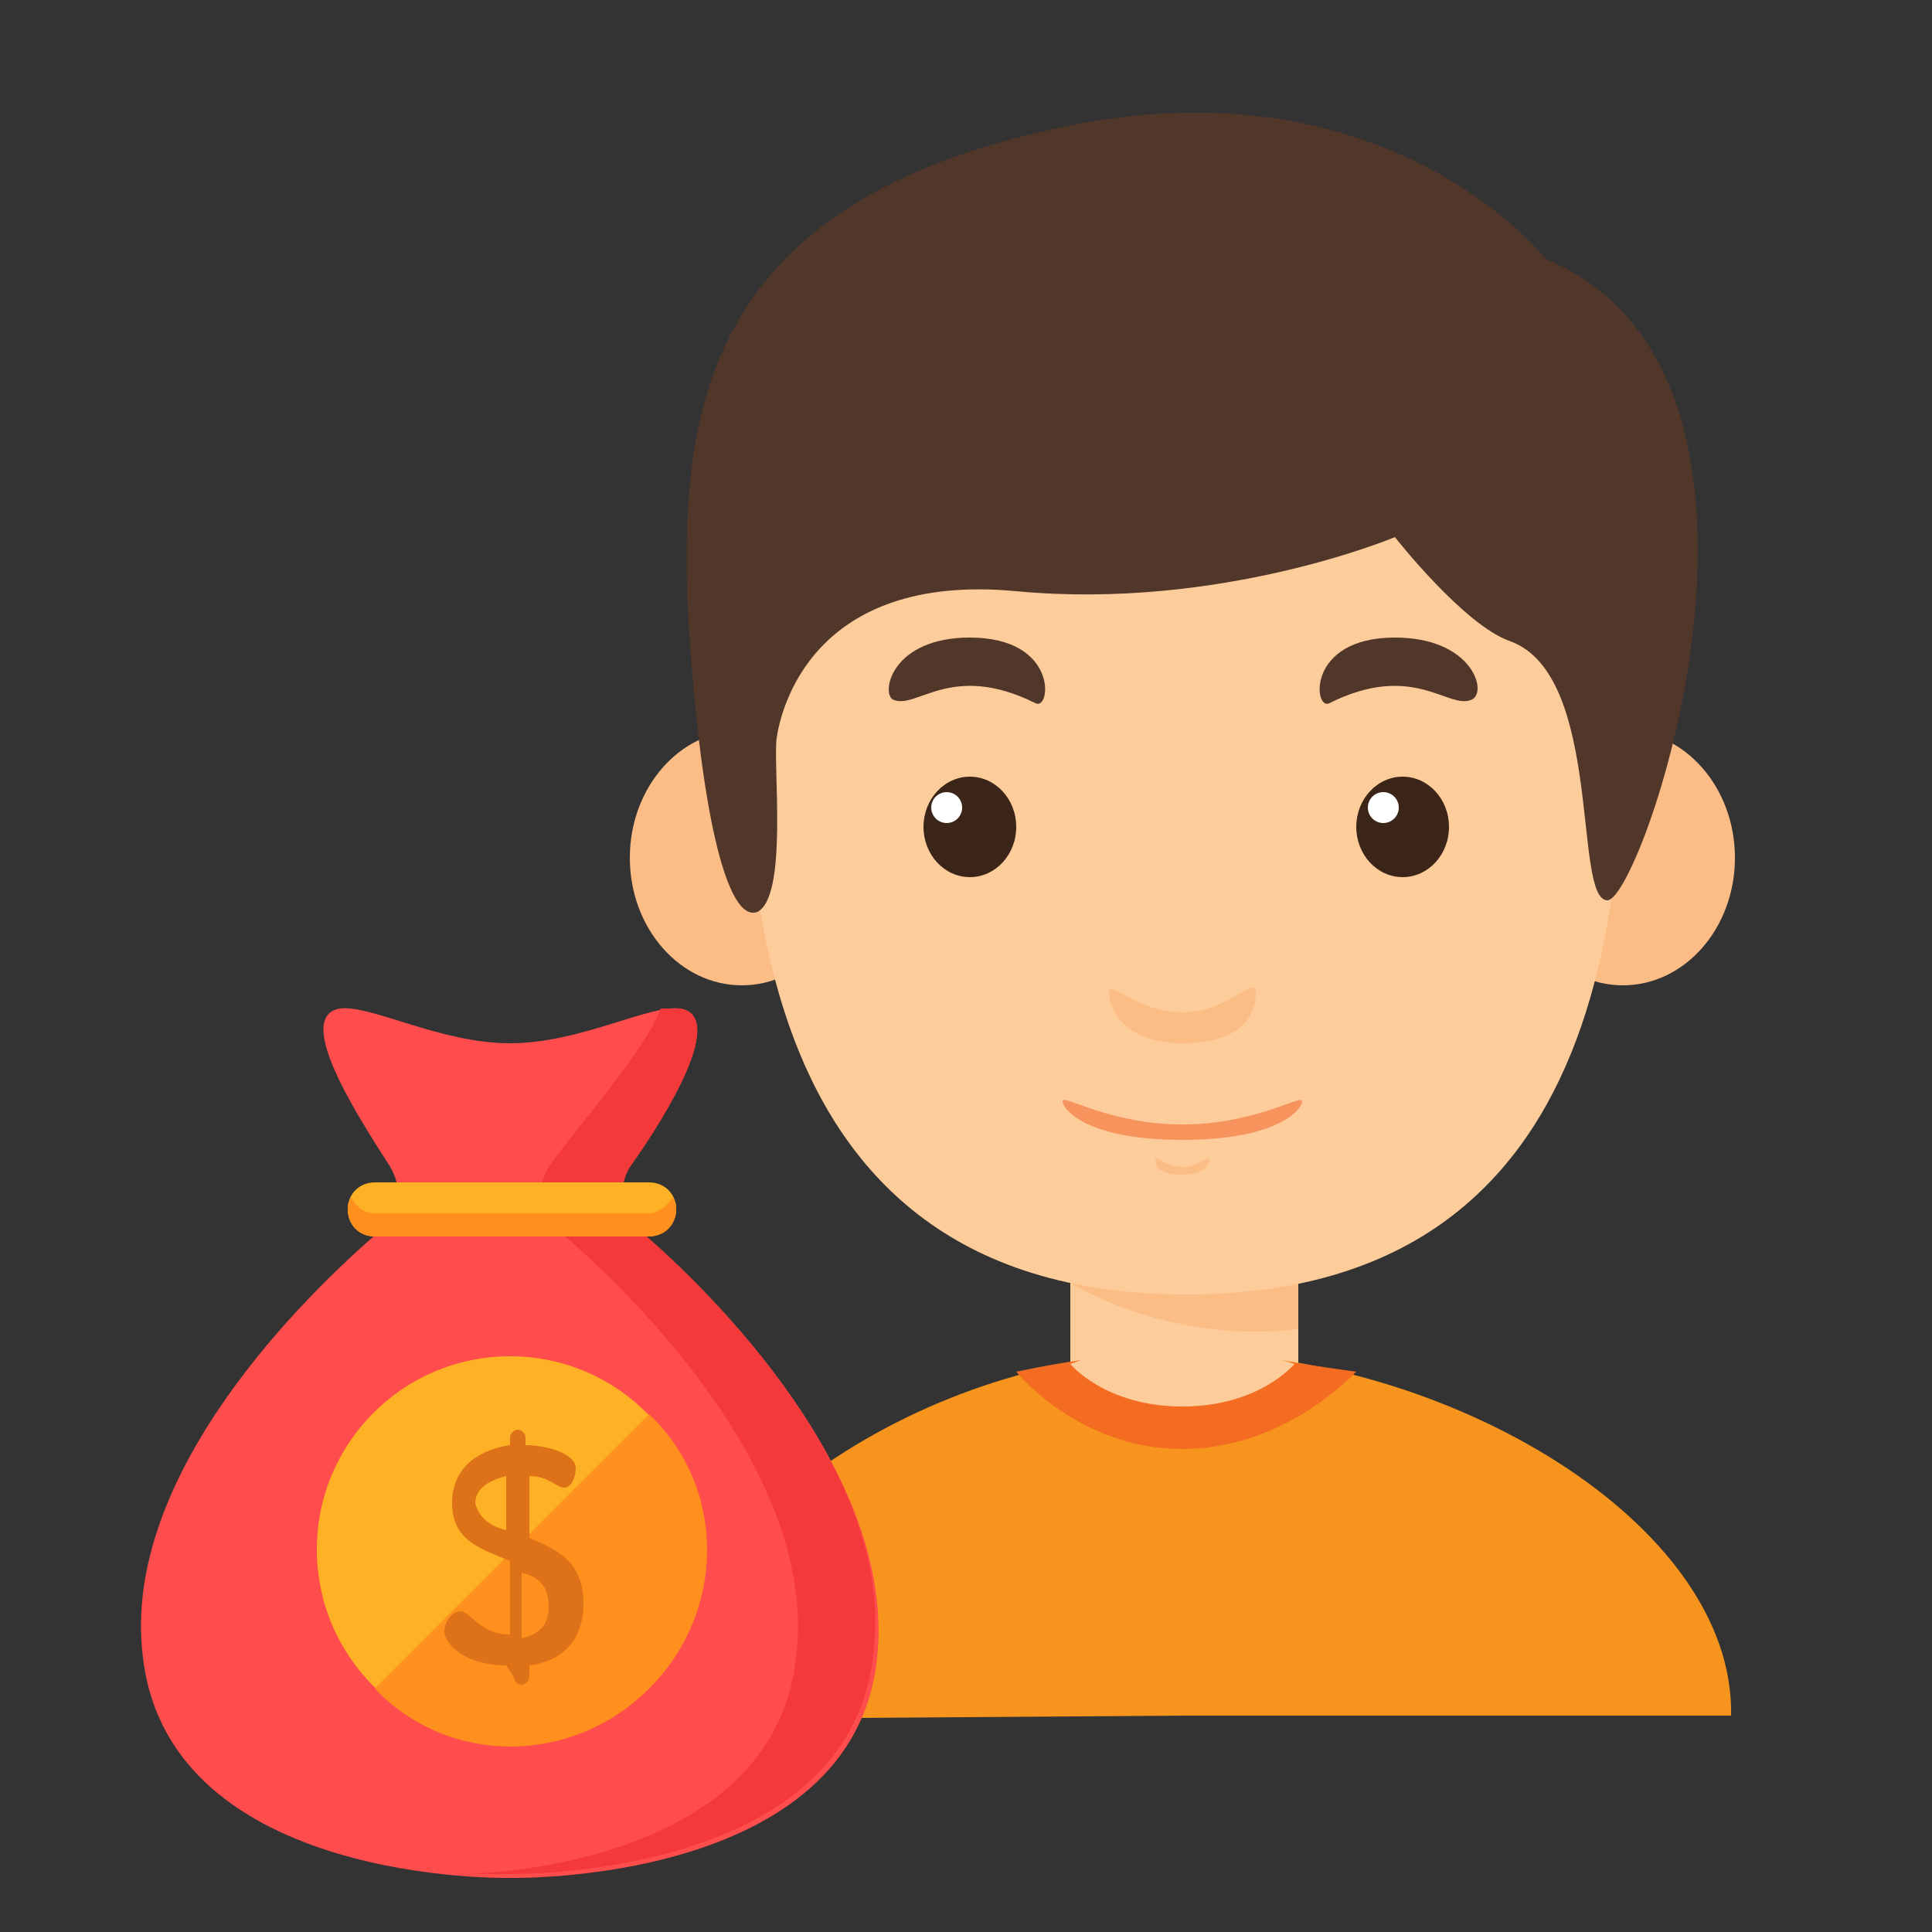
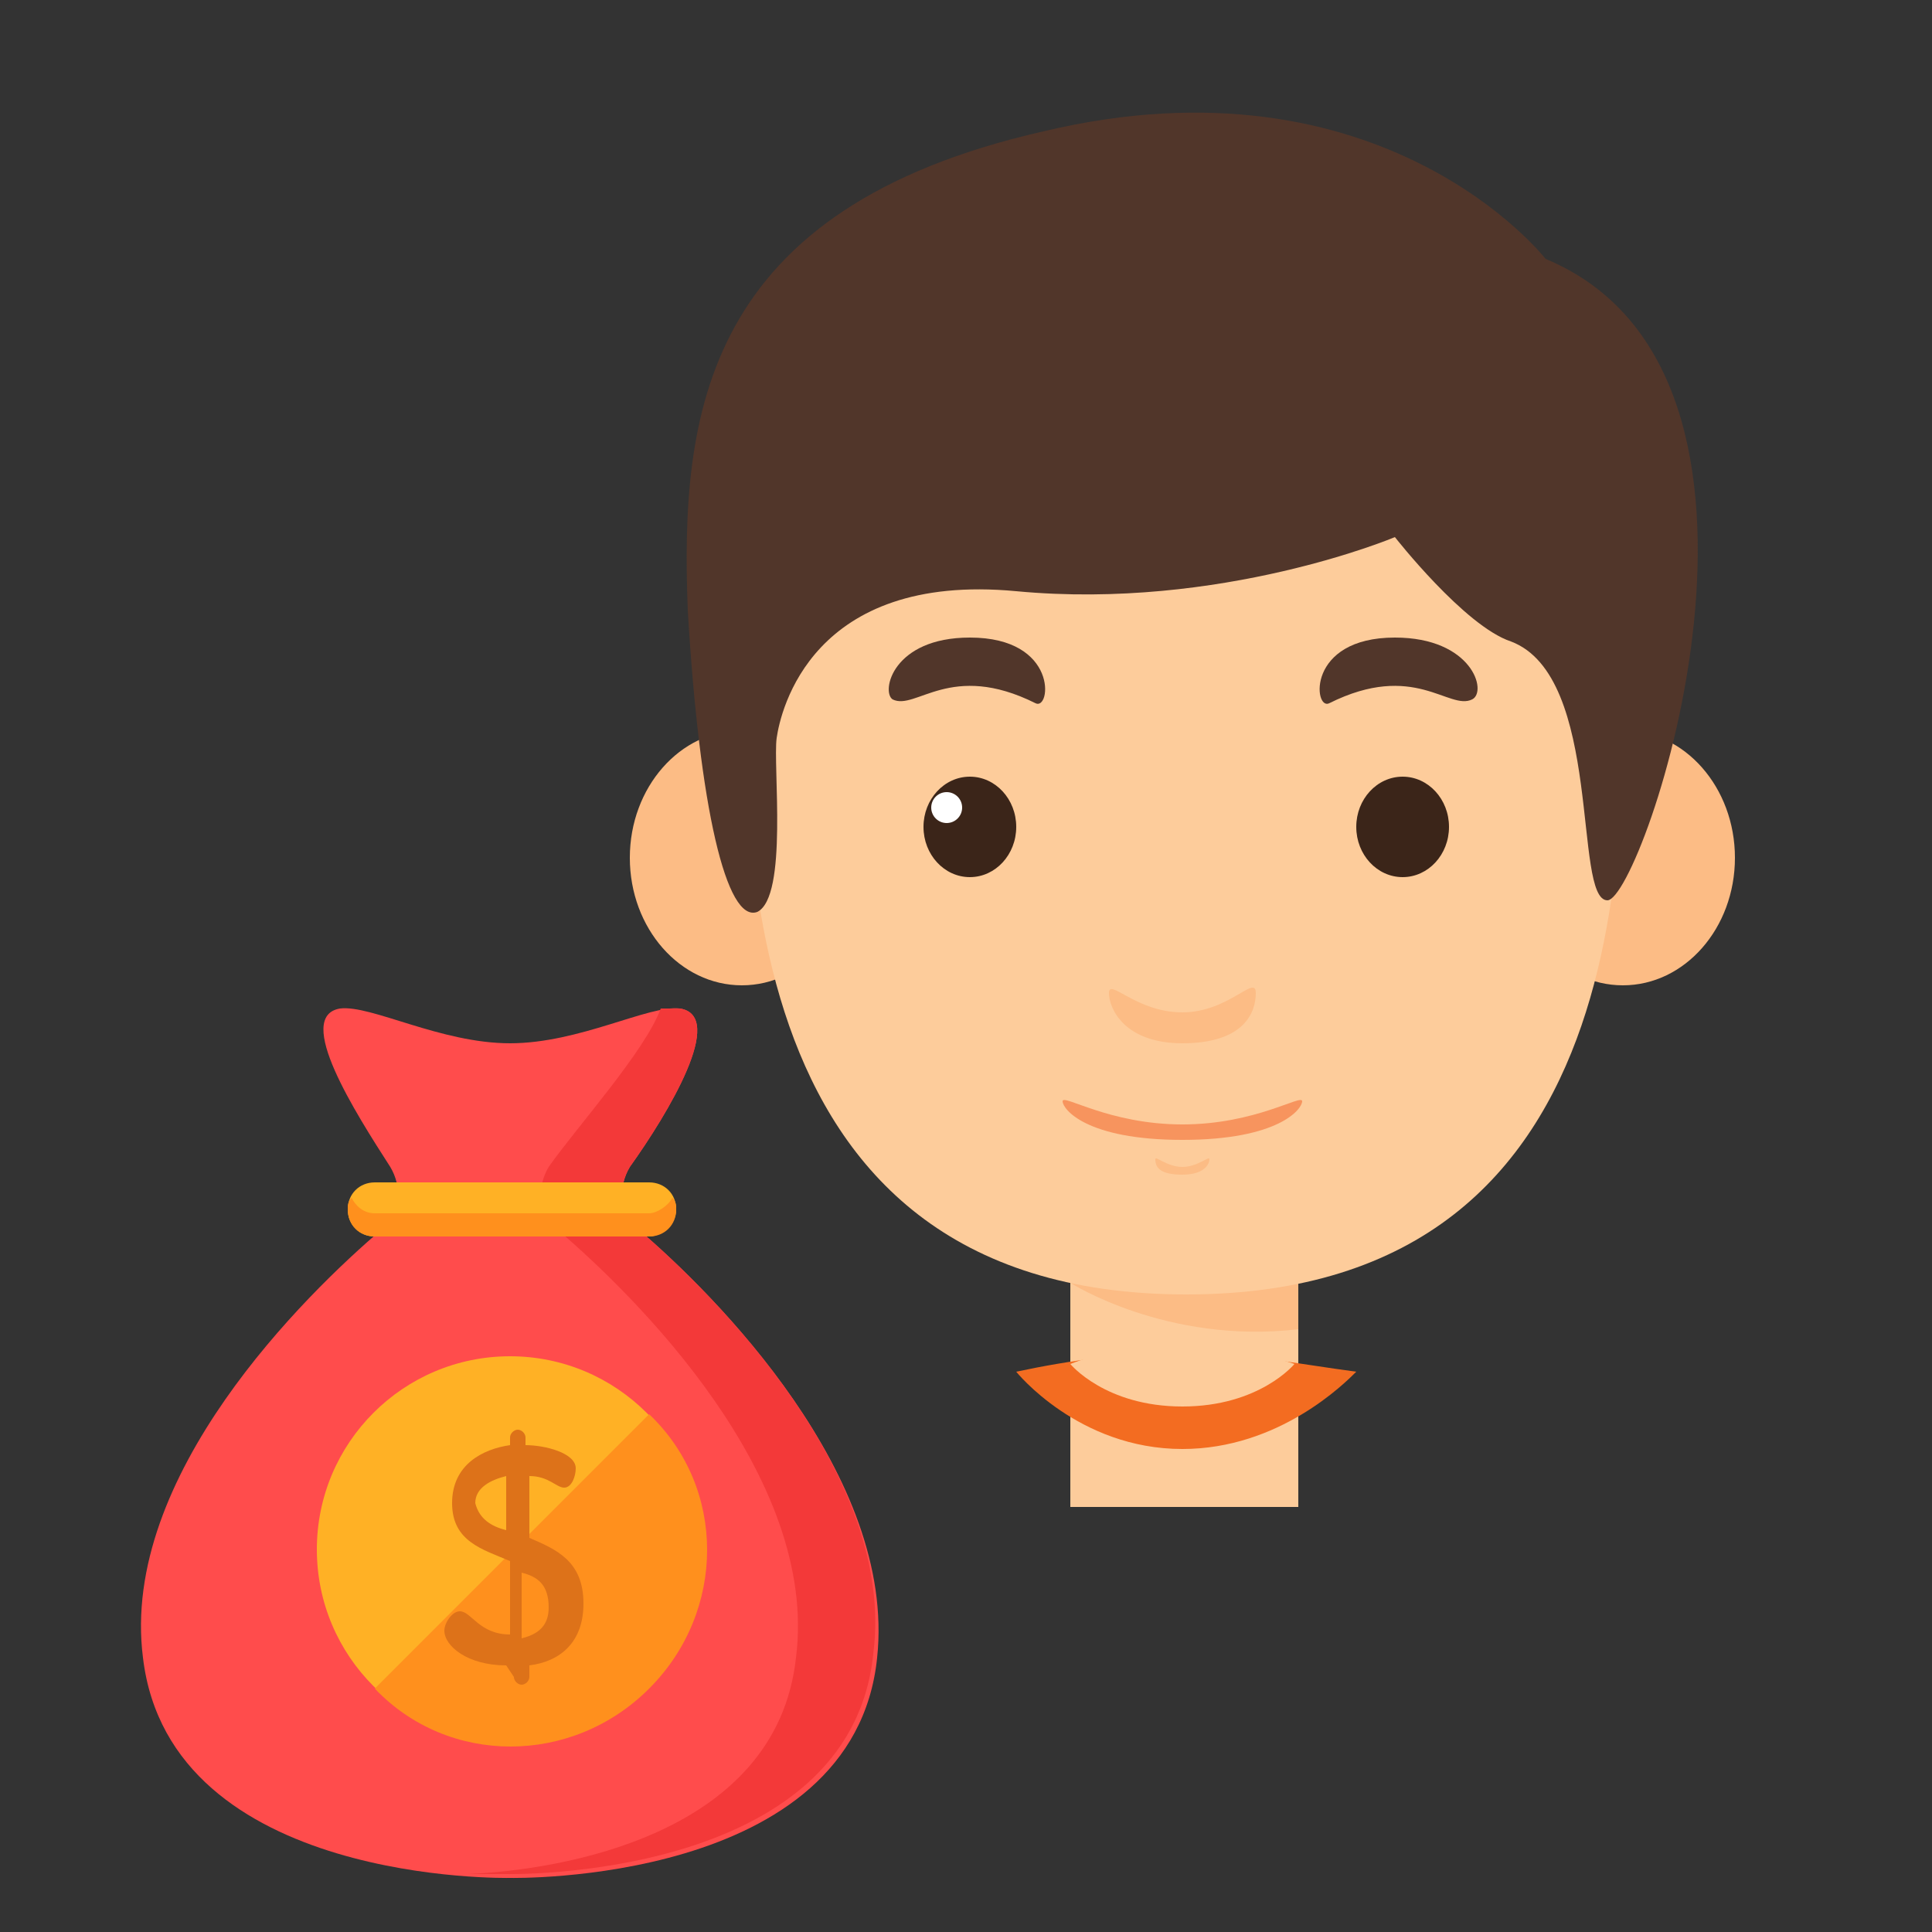
<svg xmlns="http://www.w3.org/2000/svg" version="1.1" id="Layer_2_1_" x="0px" y="0px" viewBox="0 0 50 50" style="enable-background:new 0 0 50 50;" xml:space="preserve">
  <rect x="0" y="0" width="50" height="50" fill="#333333" stroke="none" />
  <style type="text/css">
	.st0{fill:#FDCC9B;}
	.st1{fill:#FCBC85;}
	.st2{fill:#3B2519;}
	.st3{fill:#FFFFFF;}
	.st4{fill:#51362A;}
	.st5{fill:#F7945E;}
	.st6{fill:#F7941E;}
	.st7{fill:#F36C21;}
	.st8{fill:#FF4C4C;}
	.st9{fill:#F33939;}
	.st10{fill:#FFB125;}
	.st11{fill:#FF901D;}
	.st12{fill:#DD7219;}
</style>
  <g>
    <g>
      <rect x="27.7" y="32.4" class="st0" width="5.9" height="6.6" />
      <path class="st1" d="M27.7,33.2c0,0,2.5,1.6,5.9,1.2v-2h-5.9V33.2z" />
      <ellipse class="st1" cx="19.2" cy="22.2" rx="2.9" ry="3.3" />
      <ellipse class="st1" cx="42" cy="22.2" rx="2.9" ry="3.3" />
      <path class="st0" d="M42,16c0-4.8-3.5-8.3-11.4-8.3S19.3,11.2,19.3,16s-0.8,17.5,11.4,17.5S42,20.8,42,16z" />
      <g>
        <g>
          <ellipse class="st2" cx="25.1" cy="21.4" rx="1.2" ry="1.3" />
          <circle class="st3" cx="24.5" cy="20.9" r="0.4" />
        </g>
        <path class="st4" d="M23.1,18.1c0.6,0.3,1.5-1,3.7,0.1c0.4,0.2,0.6-1.7-1.7-1.7C23.1,16.5,22.8,17.9,23.1,18.1z" />
        <g>
          <ellipse class="st2" cx="36.3" cy="21.4" rx="1.2" ry="1.3" />
-           <circle class="st3" cx="35.8" cy="20.9" r="0.4" />
        </g>
        <path class="st4" d="M38.1,18.1c-0.6,0.3-1.5-1-3.7,0.1c-0.4,0.2-0.6-1.7,1.7-1.7C38.1,16.5,38.5,17.9,38.1,18.1z" />
      </g>
      <path class="st1" d="M30.6,26.2c-1.2,0-1.9-0.9-1.9-0.5c0,0.4,0.4,1.3,1.9,1.3c1.6,0,1.9-0.8,1.9-1.3S31.8,26.2,30.6,26.2z" />
      <path class="st1" d="M30.6,30.2c-0.4,0-0.7-0.3-0.7-0.2c0,0.2,0.1,0.4,0.7,0.4s0.7-0.3,0.7-0.4C31.3,29.9,31,30.2,30.6,30.2z" />
      <path class="st5" d="M30.6,29.1c-1.9,0-3.1-0.8-3.1-0.6s0.6,1,3.1,1s3.1-0.8,3.1-1C33.7,28.3,32.5,29.1,30.6,29.1z" />
    </g>
-     <path class="st6" d="M30.6,35c-6.7,0-13.1,4.5-14.2,9.5l14.2-0.1h14.2C44.9,39.4,37.4,35,30.6,35z" />
    <path class="st7" d="M30.6,35c-1.4,0-2.9,0.2-4.3,0.5c0,0,1.6,2,4.3,2c2.5,0,4.2-1.7,4.5-2C33.6,35.3,32.1,35,30.6,35z" />
    <path class="st0" d="M27.7,35.3c0,0,0.9,1.1,2.9,1.1s2.9-1.1,2.9-1.1S30.5,34.2,27.7,35.3z" />
    <path class="st4" d="M40,6.7c0,0-4.2-5.4-13-3.3c-8.8,2-9.4,7.3-9.2,12.4c0.3,5.1,1,8.1,1.8,7.8c0.8-0.4,0.4-3.8,0.5-4.5   s0.9-4.3,6.2-3.8c5.3,0.5,9.8-1.4,9.8-1.4s1.8,2.3,3,2.7c2.4,0.9,1.6,6.7,2.5,6.7S47.2,9.7,40,6.7z" />
  </g>
  <path class="st8" d="M16.5,31.8c-0.5-0.4-0.5-1.1-0.2-1.6c1-1.4,2.5-3.9,1.3-4.1C16.8,26,15,27,13.2,27s-3.6-1-4.4-0.9  c-1.2,0.2,0.4,2.7,1.3,4.1c0.3,0.5,0.3,1.2-0.2,1.6c-2,1.7-6.8,6.4-6.2,11.1c0.7,5.9,9.5,5.7,9.5,5.7s8.9,0.2,9.5-5.7  C23.2,38.2,18.5,33.5,16.5,31.8z" />
  <path class="st9" d="M16.5,31.8c-0.5-0.4-0.5-1.1-0.2-1.6c1-1.4,2.5-3.9,1.3-4.1c-0.2,0-0.3,0-0.5,0c-0.4,1.1-2.2,3.1-2.9,4.1  c-0.3,0.5-0.3,1.2,0.2,1.6c2,1.7,6.8,6.4,6.2,11.1c-0.5,4.6-6.1,5.5-8.5,5.6c0.6,0,1,0,1,0s8.9,0.2,9.5-5.7  C23.2,38.2,18.5,33.5,16.5,31.8z" />
  <g>
    <circle class="st10" cx="13.2" cy="40.1" r="5" />
    <path class="st10" d="M16.8,32H9.7C9.3,32,9,31.7,9,31.3l0,0c0-0.4,0.3-0.7,0.7-0.7h7.1c0.4,0,0.7,0.3,0.7,0.7l0,0   C17.5,31.7,17.1,32,16.8,32z" />
  </g>
  <g>
    <path class="st11" d="M16.8,31.4H9.7c-0.3,0-0.5-0.2-0.6-0.4C9,31.1,9,31.2,9,31.3C9,31.7,9.3,32,9.7,32h7.1c0.4,0,0.7-0.3,0.7-0.7   c0-0.1,0-0.2-0.1-0.3C17.3,31.2,17,31.4,16.8,31.4z" />
    <path class="st11" d="M16.8,43.7c2-2,2-5.2,0-7.1l-7.1,7.1C11.6,45.7,14.8,45.7,16.8,43.7z" />
  </g>
  <path class="st12" d="M13.1,43.1c-1,0-1.6-0.5-1.6-0.9c0-0.2,0.2-0.5,0.4-0.5c0.3,0,0.5,0.6,1.3,0.6v-1.9c-0.7-0.3-1.5-0.5-1.5-1.5  c0-1,0.8-1.4,1.5-1.5v-0.2c0-0.1,0.1-0.2,0.2-0.2c0.1,0,0.2,0.1,0.2,0.2v0.2c0.5,0,1.3,0.2,1.3,0.6c0,0.2-0.1,0.5-0.3,0.5  c-0.2,0-0.4-0.3-0.9-0.3v1.6c0.7,0.3,1.4,0.6,1.4,1.7c0,1-0.6,1.5-1.4,1.6v0.3c0,0.1-0.1,0.2-0.2,0.2c-0.1,0-0.2-0.1-0.2-0.2  L13.1,43.1L13.1,43.1z M13.1,39.6v-1.4c-0.4,0.1-0.8,0.3-0.8,0.7C12.4,39.3,12.7,39.5,13.1,39.6z M13.5,40.7v1.7  c0.4-0.1,0.7-0.3,0.7-0.8C14.2,41,13.9,40.8,13.5,40.7z" />
</svg>